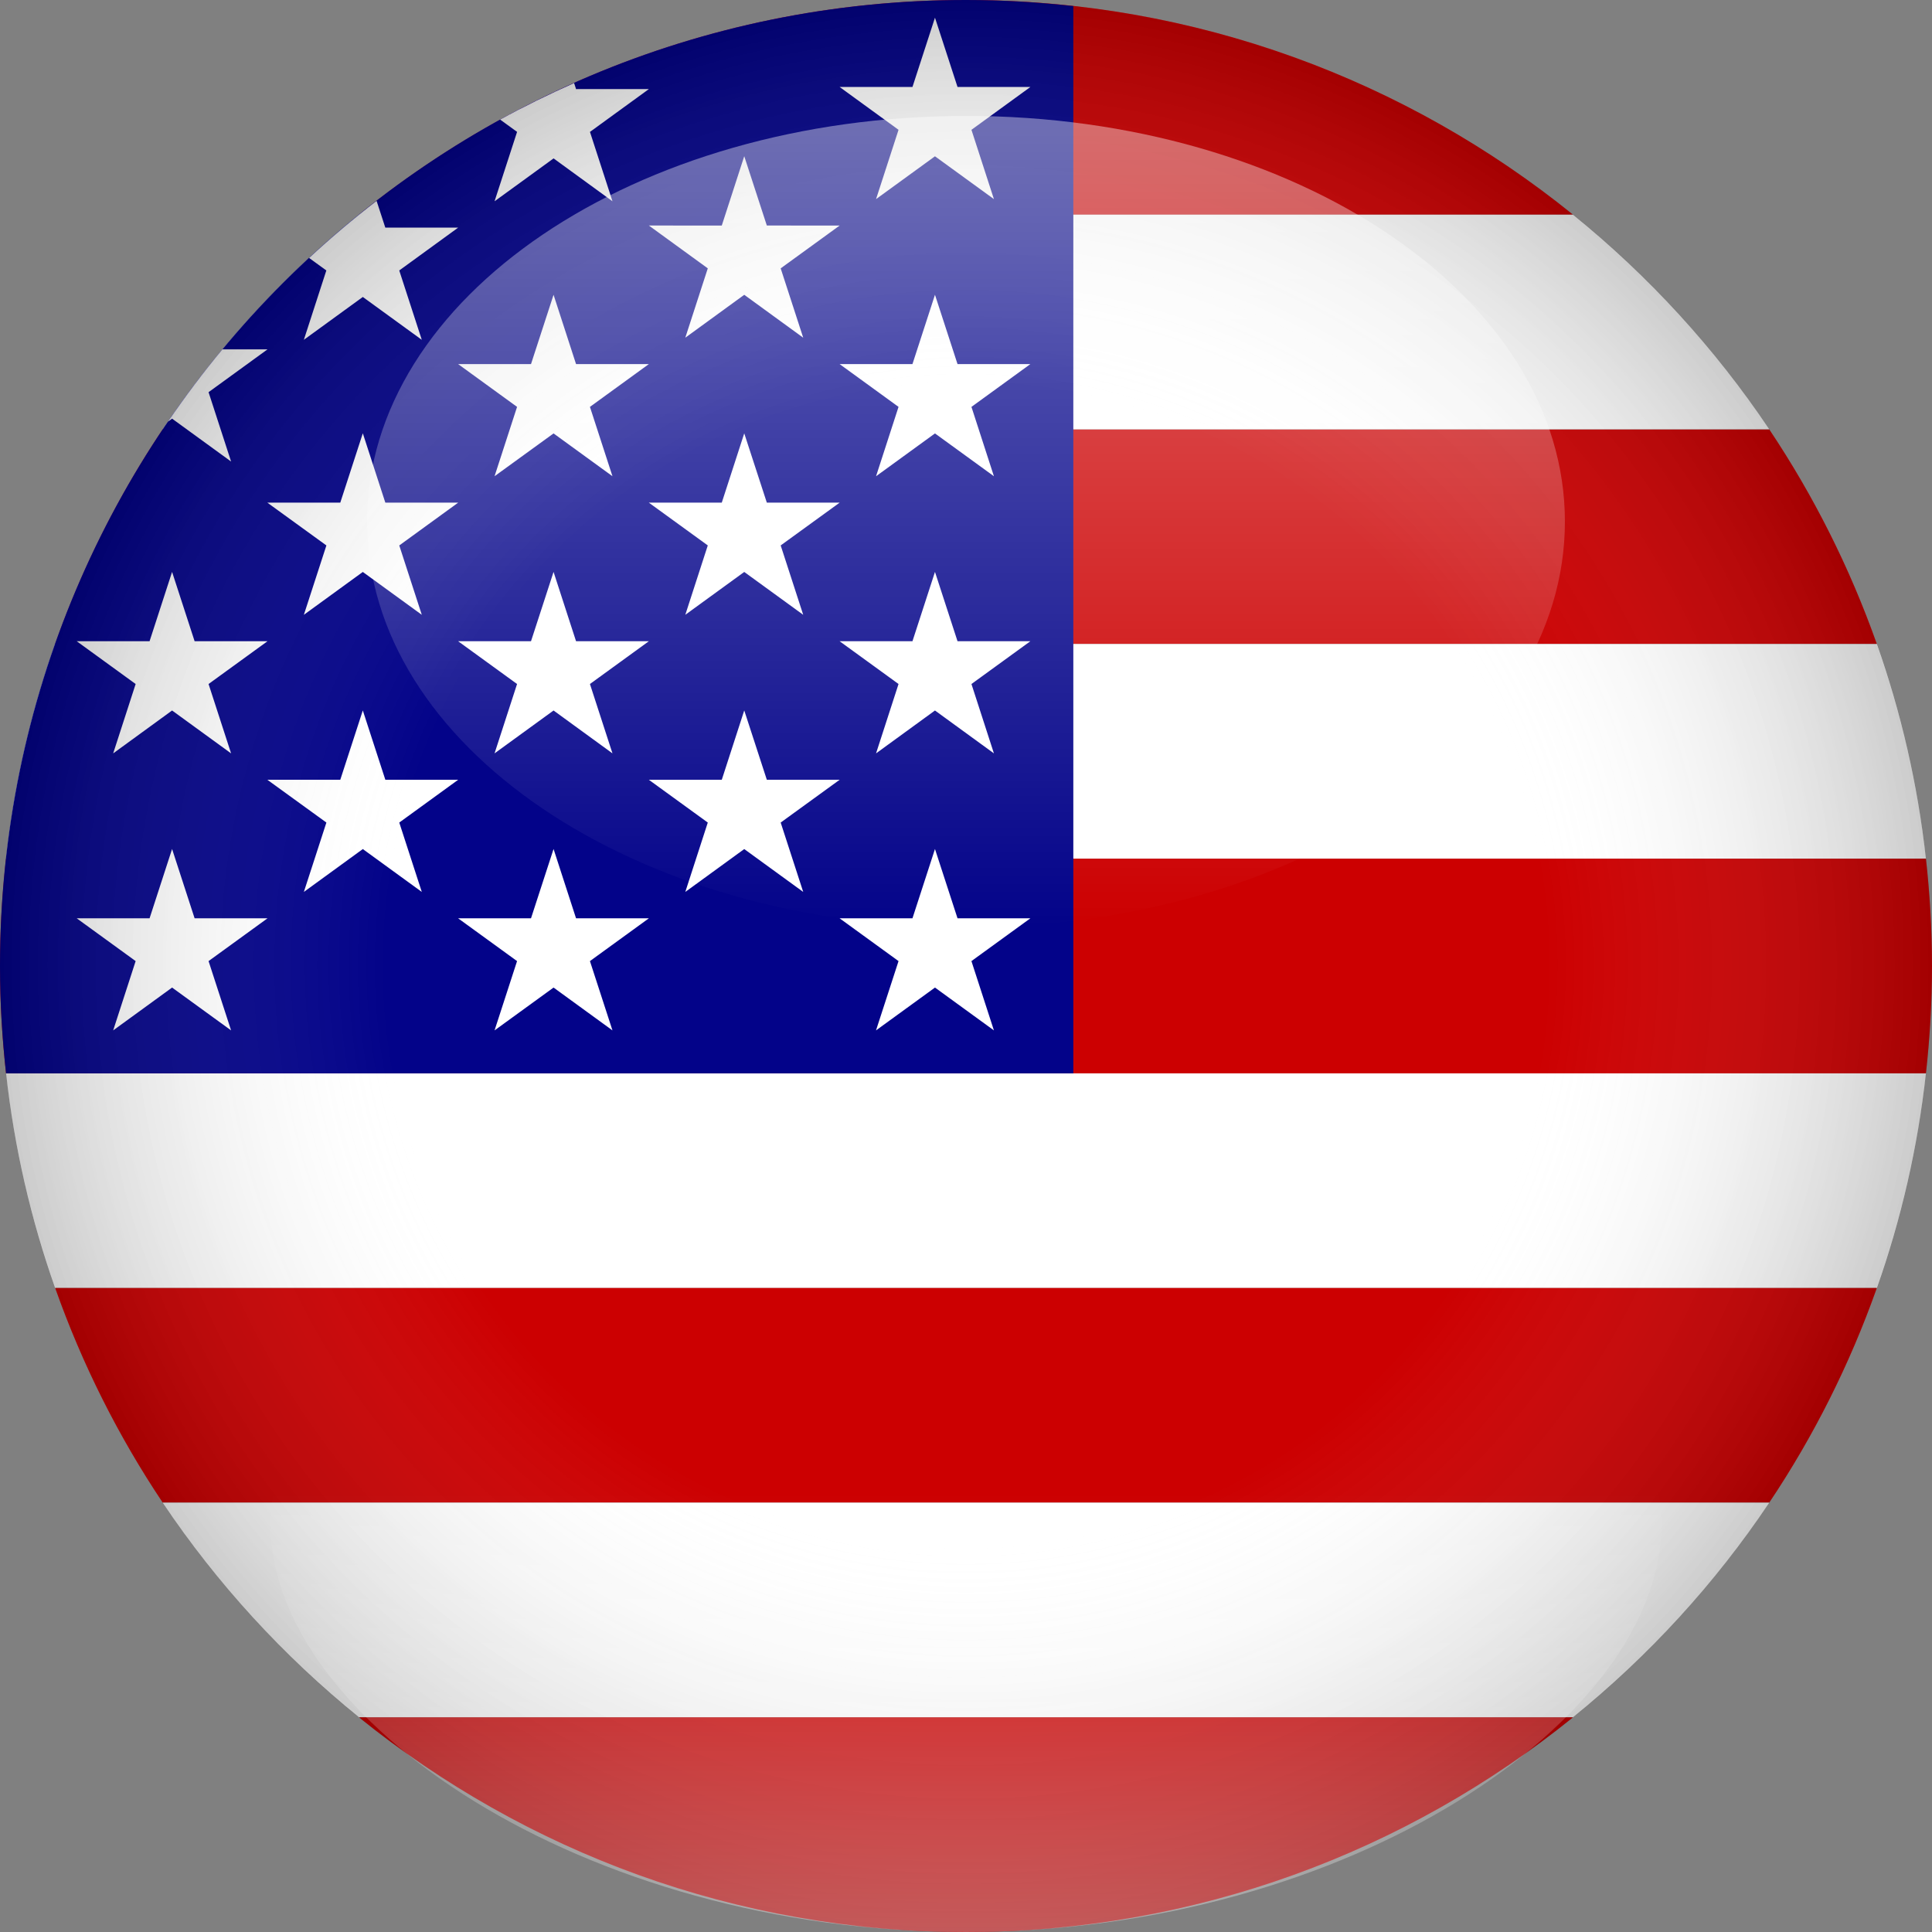
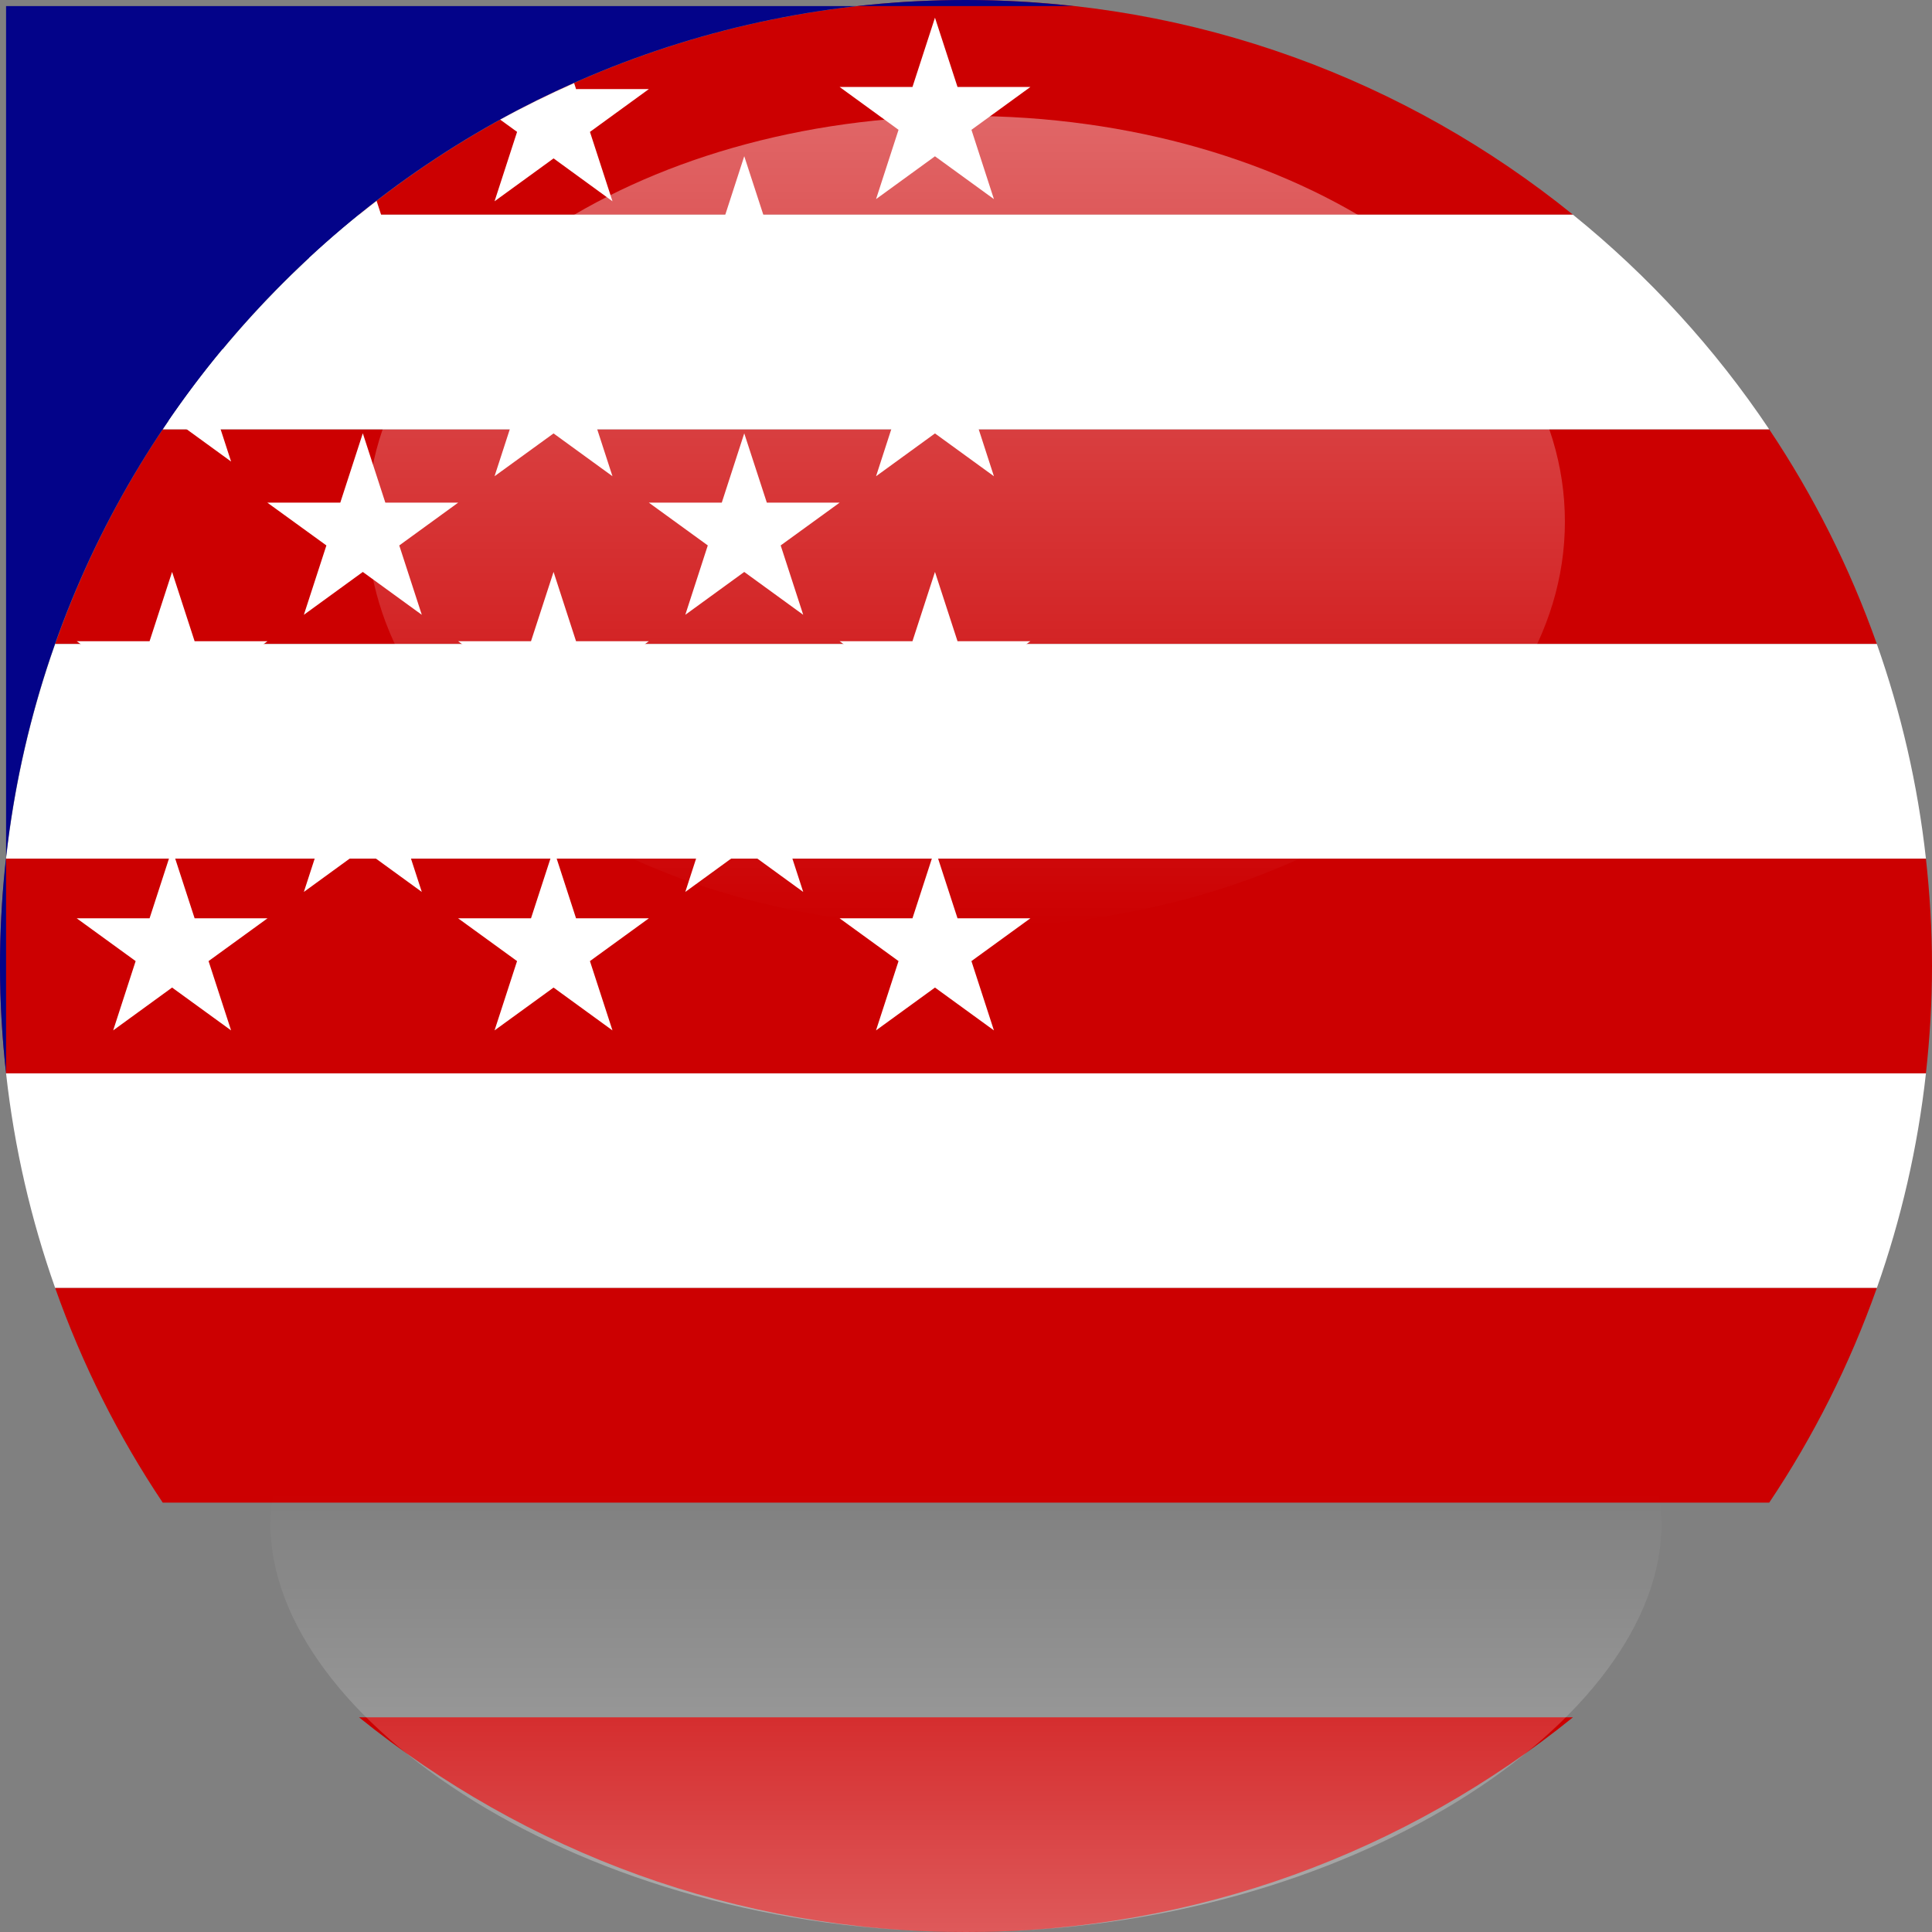
<svg xmlns="http://www.w3.org/2000/svg" enable-background="new 0 0 100 100" height="100px" id="Albania" version="1.1" viewBox="0 0 100 100" width="100px" xml:space="preserve">
  <rect x="0" y="0" width="100" height="100" fill="#808080" stroke="none" />
  <path d="M91.574,22.222H8.424c-2.293,3.427-4.17,7.156-5.568,11.111h94.289  C95.745,29.378,93.869,25.649,91.574,22.222z" fill="#CC0001" />
  <path d="M97.145,33.333H2.856c-1.25,3.538-2.116,7.258-2.542,11.111h99.372  C99.26,40.591,98.395,36.872,97.145,33.333z" fill="#FFFFFF" />
  <path d="M50,0C38.097,0,27.171,4.167,18.585,11.111h62.83C72.829,4.167,61.902,0,50,0z" fill="#CC0001" />
  <path d="M81.415,11.111h-62.83c-3.917,3.169-7.349,6.913-10.161,11.111h83.15  C88.764,18.024,85.332,14.28,81.415,11.111z" fill="#FFFFFF" />
  <path d="M100,50c0-1.879-0.113-3.73-0.314-5.556H0.314C0.113,46.27,0,48.121,0,50s0.113,3.73,0.314,5.557h99.372  C99.887,53.73,100,51.879,100,50z" fill="#CC0001" />
  <path d="M99.686,55.557H0.314c0.426,3.854,1.292,7.571,2.542,11.11h94.289C98.395,63.128,99.26,59.408,99.686,55.557  z" fill="#FFFFFF" />
  <path d="M97.145,66.667H2.856c1.398,3.955,3.275,7.685,5.568,11.11h83.15C93.869,74.352,95.745,70.622,97.145,66.667  z" fill="#CC0001" />
-   <path d="M91.574,77.777H8.424c2.812,4.197,6.244,7.943,10.161,11.111h62.83  C85.332,85.721,88.764,81.977,91.574,77.777z" fill="#FFFFFF" />
  <path d="M18.585,88.889C27.171,95.833,38.097,100,50,100c11.902,0,22.829-4.167,31.415-11.111H18.585z" fill="#CC0001" />
  <g>
-     <path d="M55.557,0.314C53.73,0.113,51.879,0,50,0C22.386,0,0,22.386,0,50c0,1.878,0.113,3.73,0.314,5.557h55.241   V0.314H55.557z" fill="#030389" />
+     <path d="M55.557,0.314C53.73,0.113,51.879,0,50,0C22.386,0,0,22.386,0,50c0,1.878,0.113,3.73,0.314,5.557V0.314H55.557z" fill="#030389" />
    <g>
      <polygon fill="#FFFFFF" points="49.561,47.531 48.394,43.944 47.229,47.531 43.457,47.531 46.508,49.746 45.342,53.333     48.394,51.116 51.445,53.333 50.281,49.746 53.333,47.531   " />
      <polygon fill="#FFFFFF" points="39.691,40.361 38.522,36.772 37.359,40.361 33.584,40.361 36.635,42.575 35.471,46.166     38.522,43.947 41.574,46.166 40.408,42.575 43.46,40.361   " />
      <polygon fill="#FFFFFF" points="27.485,47.531 28.652,43.944 29.816,47.531 33.586,47.531 30.535,49.746 31.701,53.333     28.652,51.116 25.598,53.333 26.763,49.746 23.711,47.531   " />
      <polygon fill="#FFFFFF" points="17.613,40.361 18.779,36.772 19.945,40.361 23.715,40.361 20.666,42.575 21.832,46.166     18.779,43.947 15.728,46.166 16.894,42.575 13.838,40.361   " />
      <polygon fill="#FFFFFF" points="39.691,26.017 38.522,22.43 37.359,26.017 33.584,26.017 36.635,28.231 35.471,31.822     38.522,29.604 41.574,31.822 40.408,28.231 43.46,26.017   " />
      <polygon fill="#FFFFFF" points="17.613,26.017 18.779,22.427 19.945,26.017 23.715,26.017 20.666,28.232 21.832,31.822     18.779,29.604 15.728,31.822 16.894,28.232 13.838,26.017   " />
      <polygon fill="#FFFFFF" points="39.691,11.673 38.522,8.085 37.359,11.674 33.584,11.673 36.635,13.89 35.471,17.479     38.522,15.259 41.574,17.479 40.408,13.89 43.46,11.674   " />
      <polygon fill="#FFFFFF" points="10.073,47.531 8.907,43.944 7.742,47.531 3.97,47.531 7.021,49.746 5.858,53.333 8.907,51.116     11.961,53.333 10.795,49.746 13.847,47.531   " />
      <polygon fill="#FFFFFF" points="49.561,33.189 48.394,29.602 47.229,33.189 43.457,33.189 46.508,35.404 45.344,38.995     48.394,36.775 51.445,38.995 50.282,35.404 53.333,33.189   " />
      <polygon fill="#FFFFFF" points="27.485,33.189 28.652,29.602 29.816,33.189 33.586,33.189 30.535,35.404 31.701,38.994     28.652,36.775 25.598,38.994 26.763,35.404 23.711,33.189   " />
      <polygon fill="#FFFFFF" points="10.073,33.189 8.907,29.602 7.742,33.189 3.97,33.189 7.021,35.404 5.858,38.995 8.907,36.775     11.961,38.995 10.795,35.404 13.847,33.189   " />
      <polygon fill="#FFFFFF" points="49.561,18.844 48.394,15.257 47.229,18.844 43.457,18.844 46.508,21.06 45.344,24.65     48.394,22.434 51.445,24.65 50.282,21.06 53.333,18.844   " />
      <polygon fill="#FFFFFF" points="27.485,18.844 28.652,15.258 29.816,18.844 33.586,18.844 30.535,21.06 31.701,24.649     28.652,22.434 25.598,24.649 26.763,21.06 23.711,18.844   " />
      <polygon fill="#FFFFFF" points="49.561,4.501 48.394,0.915 47.229,4.502 43.457,4.501 46.508,6.719 45.344,10.306 48.394,8.09     51.445,10.306 50.282,6.719 53.333,4.502   " />
      <path d="M15.728,17.588l3.051-2.217l3.052,2.217l-1.166-3.589l3.049-2.217h-3.771l-0.451-1.385    c-1.208,0.933-2.375,1.917-3.493,2.955l0.892,0.647L15.728,17.588z" fill="#FFFFFF" />
      <path d="M11.961,23.889l-1.166-3.59l3.051-2.216h-2.332C10.519,19.282,9.58,20.53,8.7,21.82l0.207-0.151    L11.961,23.889z" fill="#FFFFFF" />
      <path d="M25.598,10.418l3.055-2.219l3.049,2.219l-1.166-3.591l3.051-2.217l-3.77,0.002L29.716,4.3    c-1.304,0.58-2.583,1.207-3.826,1.892l0.874,0.634L25.598,10.418z" fill="#FFFFFF" />
    </g>
  </g>
  <g>
    <radialGradient cx="-1405.014" cy="-6603.008" gradientTransform="matrix(-1 0 0 1 -1355.014 6653.008)" gradientUnits="userSpaceOnUse" id="SVGID_1_" r="50">
      <stop offset="0.6" style="stop-color:#FFFFFF;stop-opacity:0" />
      <stop offset="1" style="stop-color:#000000;stop-opacity:0.5" />
    </radialGradient>
-     <circle cx="50" cy="50" enable-background="new    " fill="url(#SVGID_1_)" opacity="0.4" r="50" />
    <linearGradient gradientTransform="matrix(-0.7 0 0 0.5 -1455.261 6535.301)" gradientUnits="userSpaceOnUse" id="SVGID_2_" x1="-2150.372" x2="-2150.372" y1="-12974.602" y2="-13058.602">
      <stop offset="0" style="stop-color:#FFFFFF;stop-opacity:0" />
      <stop offset="1" style="stop-color:#FFFFFF;stop-opacity:0.4" />
    </linearGradient>
    <path d="M19,27C19,15.4,32.879,6,49.998,6C67.119,6,80.999,15.4,80.999,27c0,11.598-13.88,21-31.001,21   C32.879,48,19,38.598,19,27z" fill="url(#SVGID_2_)" />
    <linearGradient gradientTransform="matrix(-0.7 0 0 -0.5 -1455.261 -530.795)" gradientUnits="userSpaceOnUse" id="SVGID_3_" x1="-2150.372" x2="-2150.372" y1="-1261.589" y2="-1208.177">
      <stop offset="0" style="stop-color:#FFFFFF;stop-opacity:0.35" />
      <stop offset="0.85" style="stop-color:#FFFFFF;stop-opacity:0" />
    </linearGradient>
    <path d="M49.998,75.404c19.889,0,36.001-6.578,36.001,3.498S69.887,100,49.998,100   C30.116,100,14,88.979,14,78.902C14,68.824,30.116,75.404,49.998,75.404z" fill="url(#SVGID_3_)" />
  </g>
</svg>